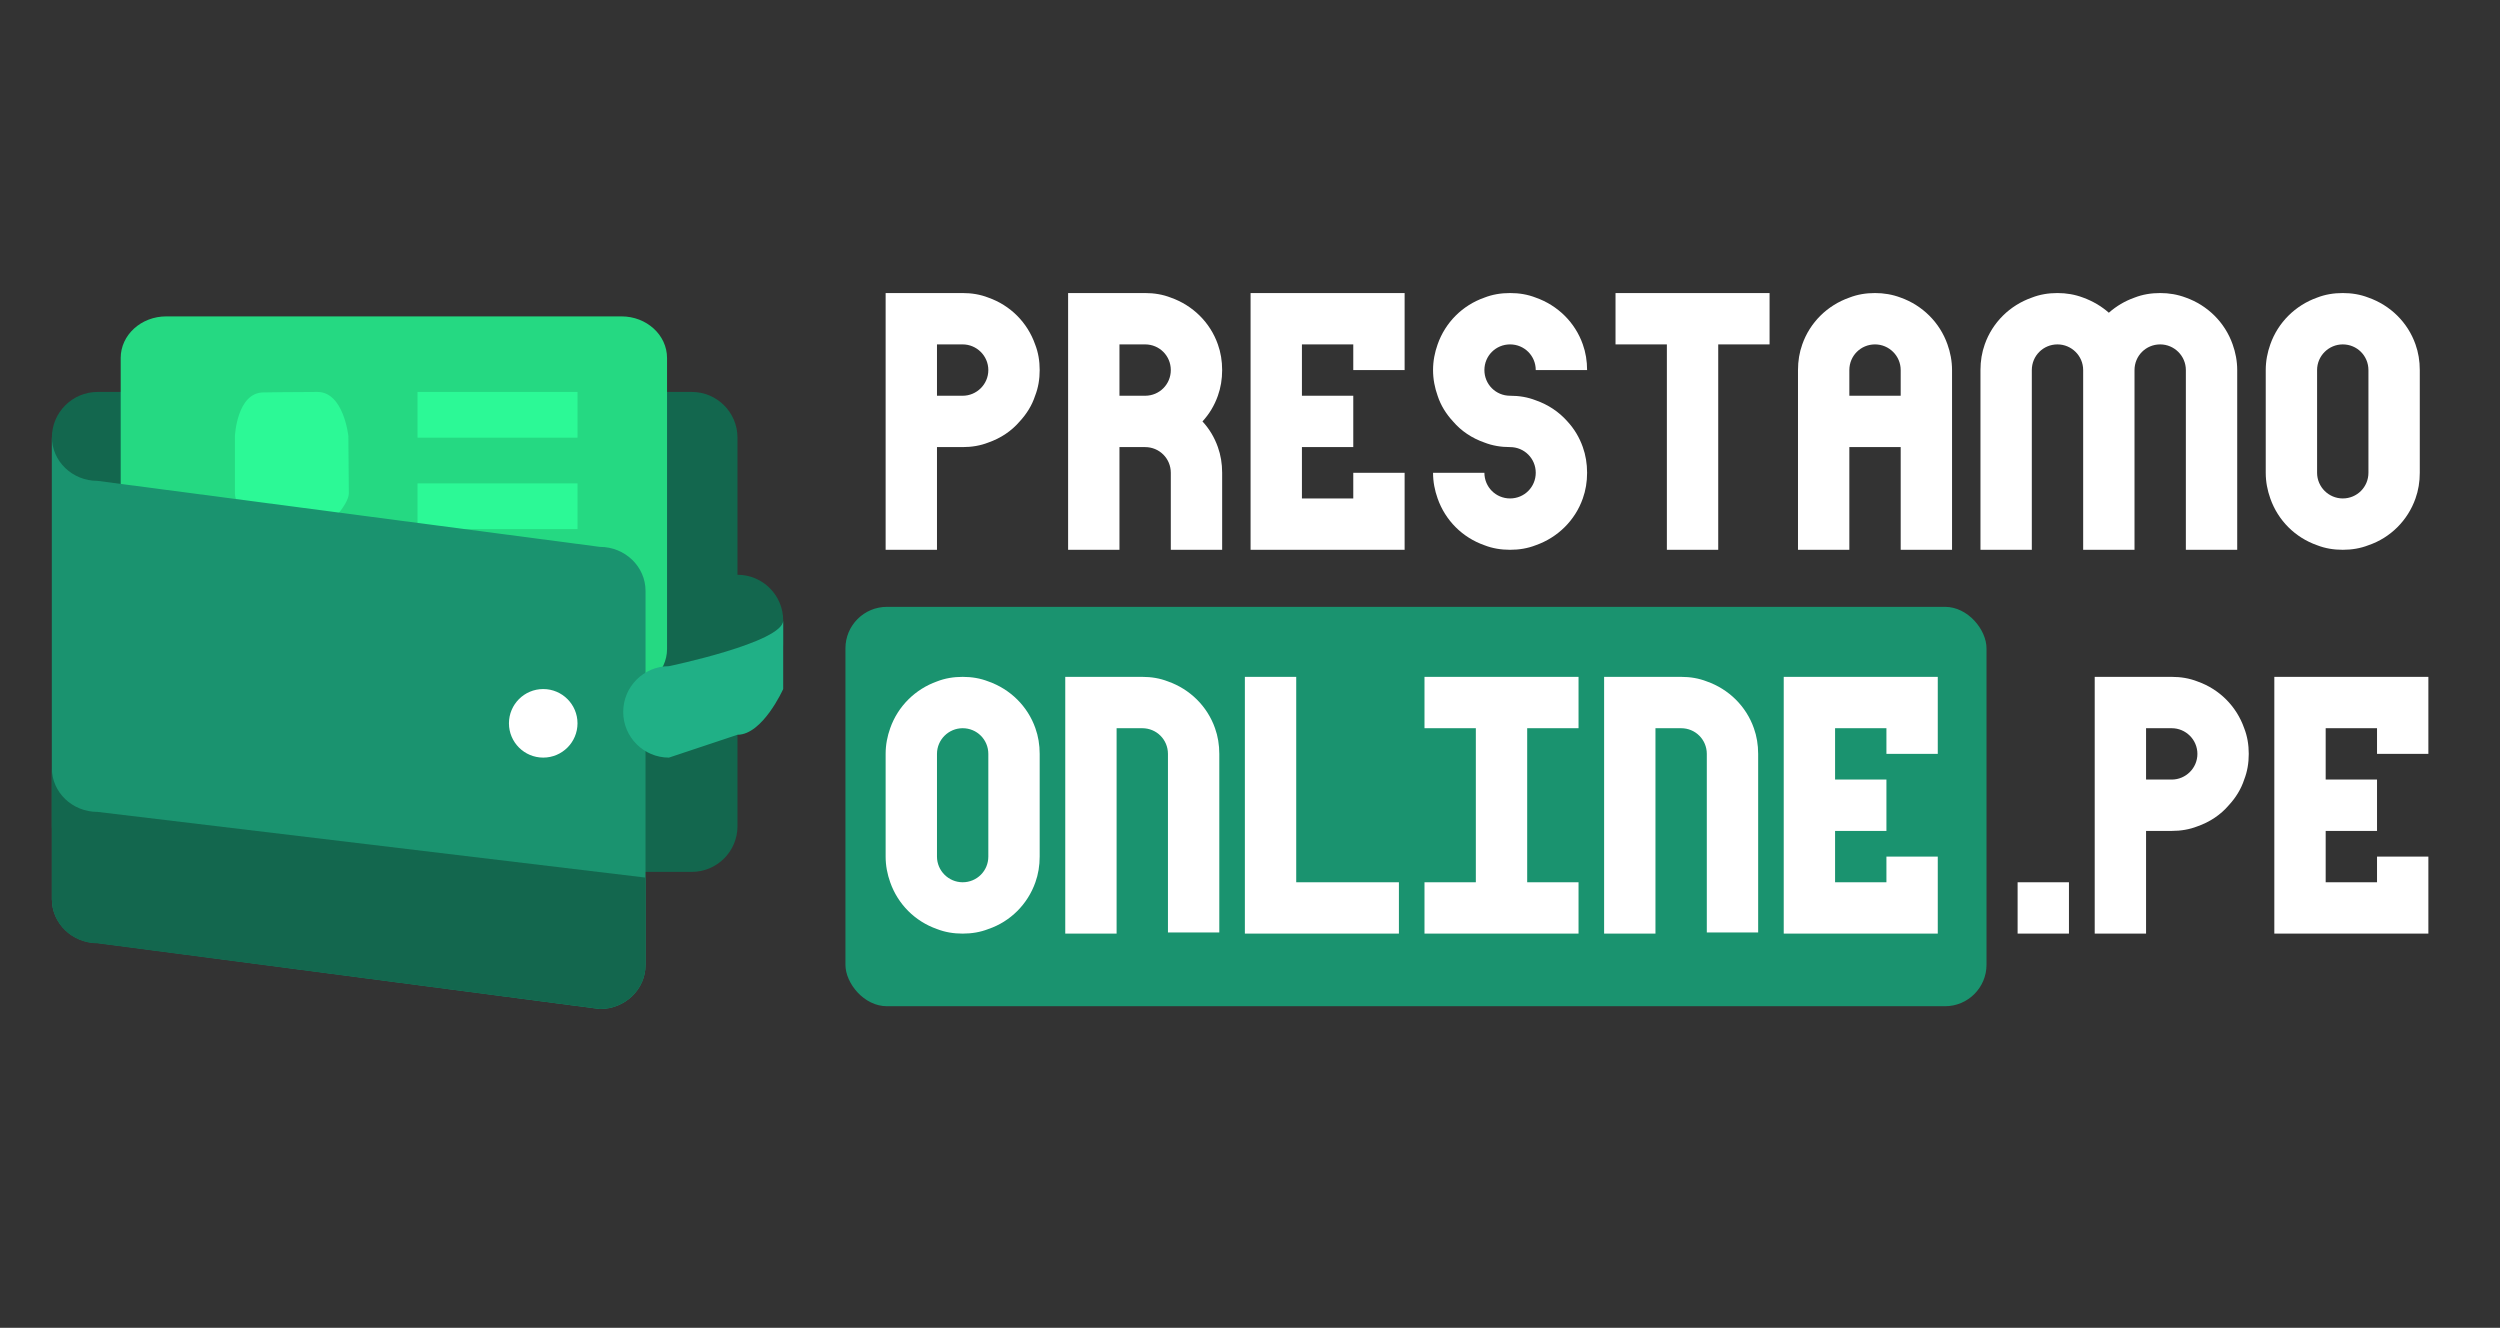
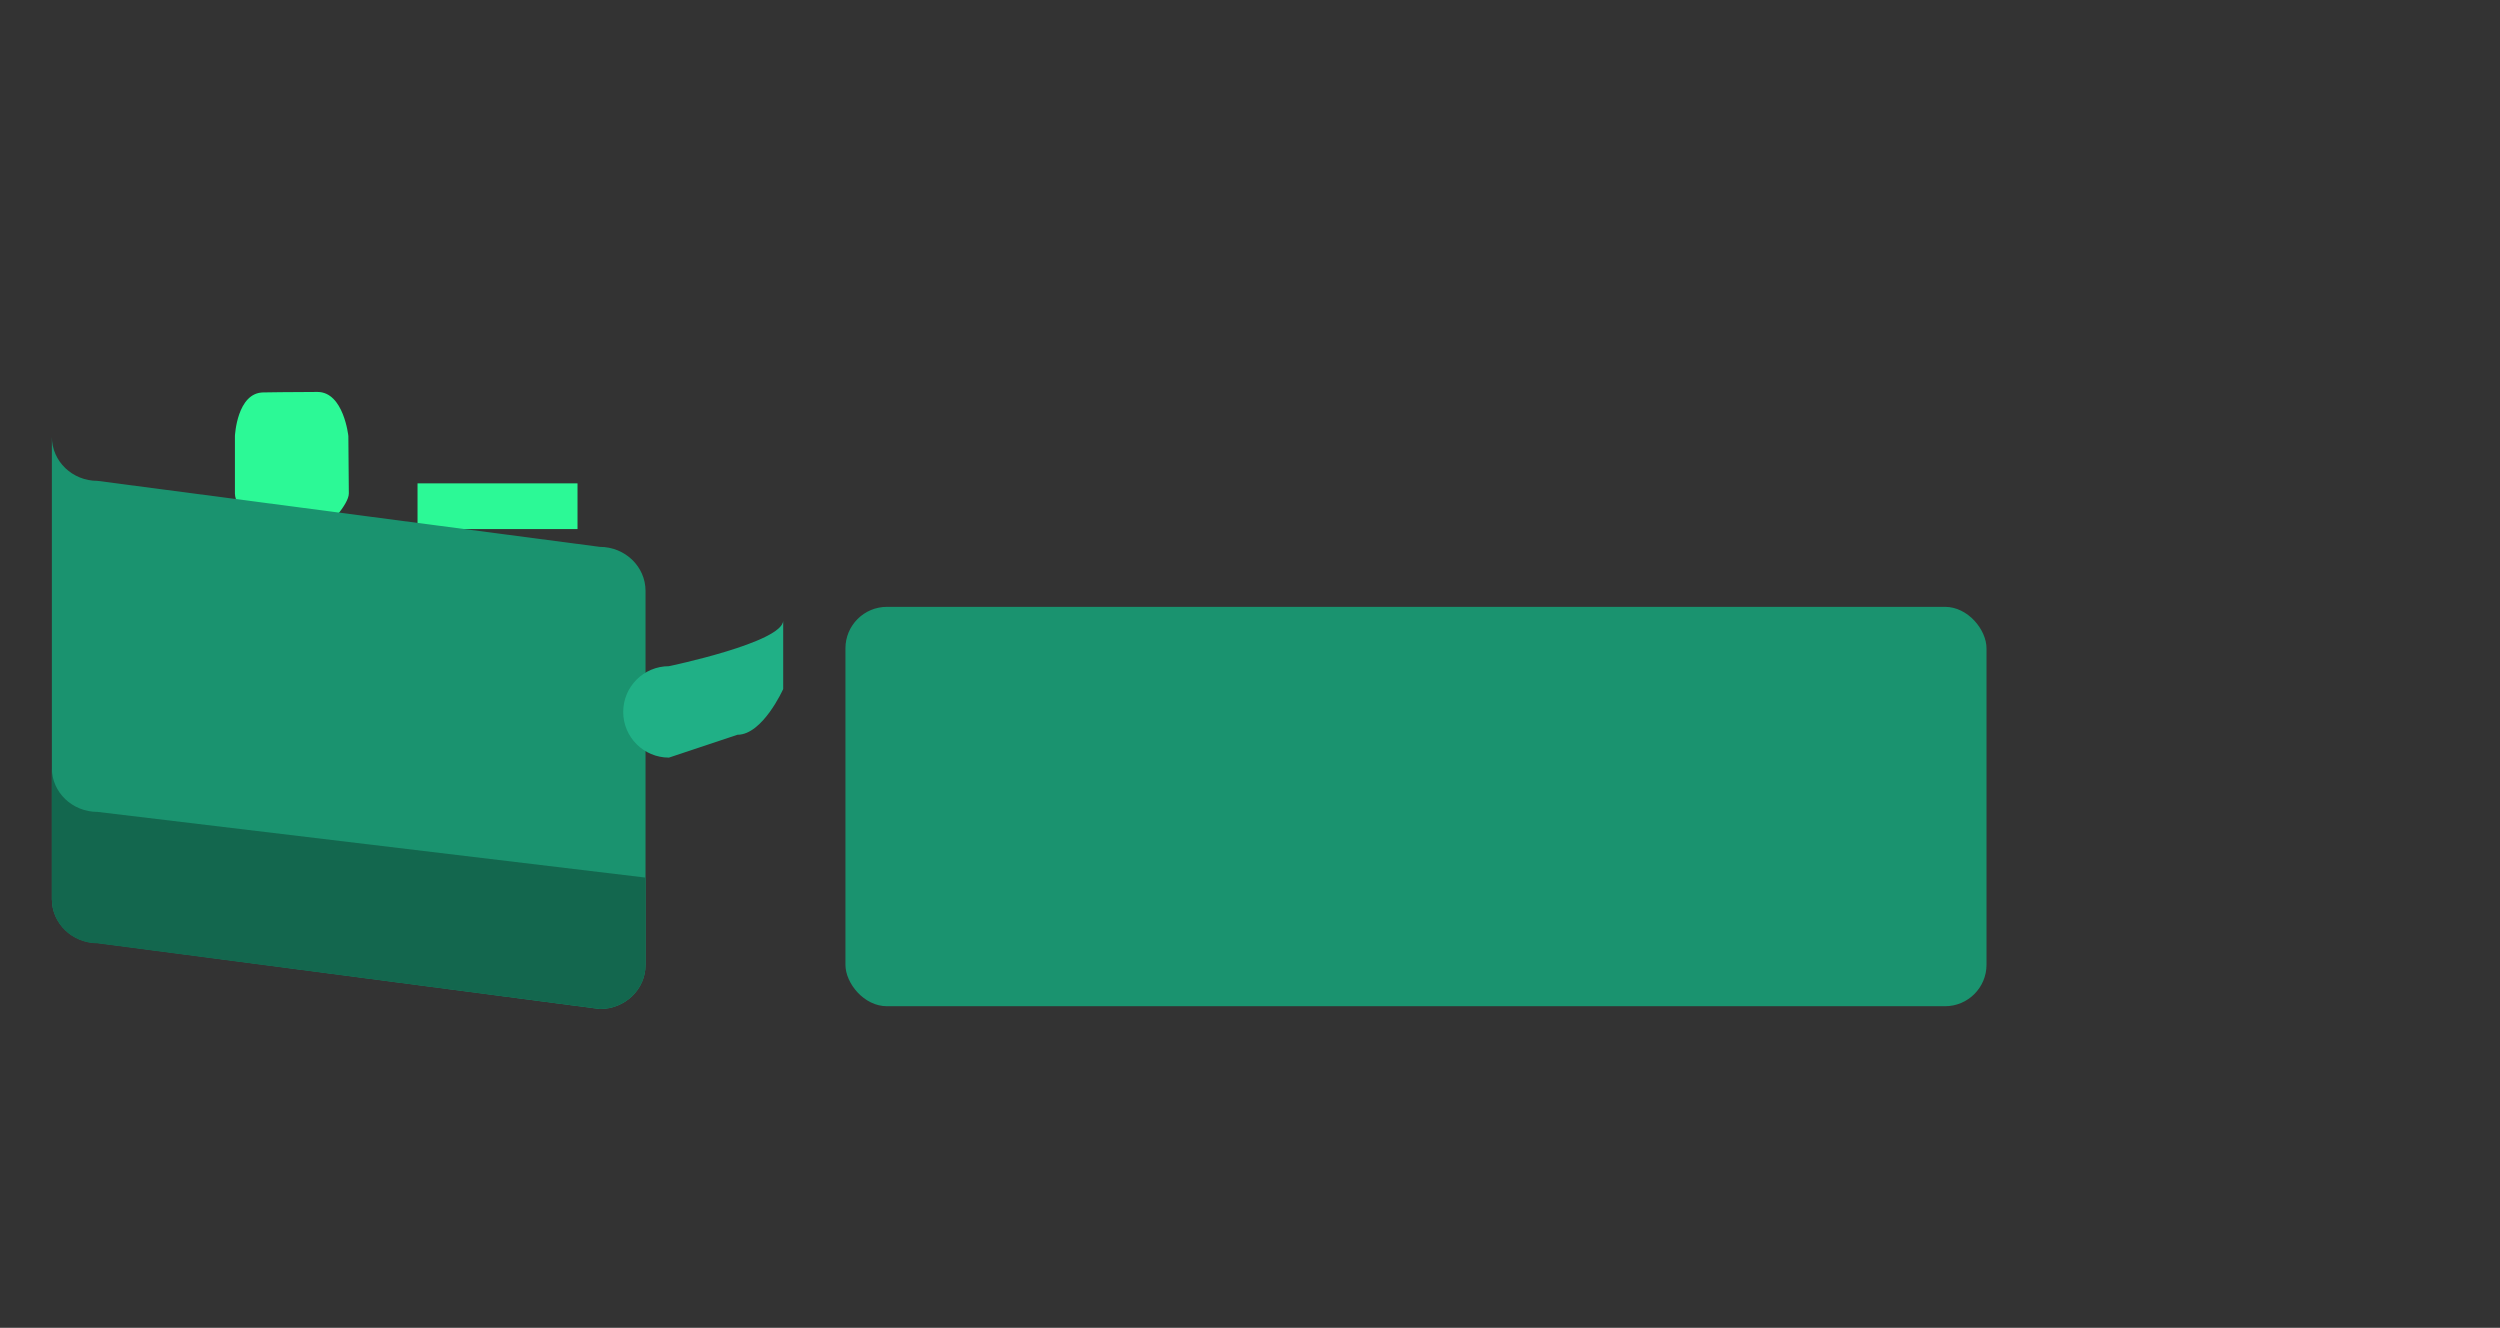
<svg xmlns="http://www.w3.org/2000/svg" width="482" height="256" viewBox="0 0 482 256" fill="none">
  <rect x="0" y="0" width="482" height="256" fill="#333333" stroke="none" />
  <g clip-path="url(#clip0_1401_95)">
    <rect x="163" y="117" width="220" height="77" rx="8" fill="#1A936F" />
-     <path d="M170.75 106H180.65V86.2H185.6C187.36 86.2 189.01 85.925 190.55 85.32C192.915 84.495 195.005 83.12 196.6 81.25C197.92 79.82 198.965 78.17 199.57 76.3C200.175 74.76 200.45 73.11 200.45 71.35C200.45 69.59 200.175 67.94 199.57 66.4C198.085 62.165 194.785 58.865 190.55 57.38C189.01 56.775 187.36 56.5 185.6 56.5H170.75V106ZM185.6 76.3H180.65V66.4H185.6C188.295 66.4 190.55 68.6 190.55 71.35C190.55 74.1 188.295 76.3 185.6 76.3ZM205.931 106H215.831V86.2H220.781C223.531 86.2 225.731 88.4 225.731 91.15V106H235.631V91.15C235.631 89.39 235.356 87.74 234.806 86.2C234.146 84.33 233.156 82.68 231.836 81.25C233.156 79.82 234.146 78.17 234.806 76.3C235.356 74.76 235.631 73.11 235.631 71.35C235.631 69.59 235.356 67.94 234.806 66.4C233.321 62.165 229.966 58.865 225.731 57.38C224.191 56.775 222.541 56.5 220.781 56.5H205.931V106ZM220.781 76.3H215.831V66.4H220.781C223.531 66.4 225.731 68.6 225.731 71.35C225.731 74.1 223.531 76.3 220.781 76.3ZM241.111 106H270.811V91.15H260.911V96.1H251.011V86.2H260.911V76.3H251.011V66.4H260.911V71.35H270.811V56.5H241.111V106ZM291.142 106C292.902 106 294.552 105.725 296.092 105.12C300.327 103.635 303.682 100.335 305.167 96.1C305.717 94.56 305.992 92.91 305.992 91.15C305.992 89.39 305.717 87.74 305.167 86.2C304.507 84.33 303.517 82.68 302.197 81.25C300.547 79.38 298.457 78.005 296.092 77.18C294.552 76.575 292.902 76.3 291.142 76.3C288.392 76.3 286.192 74.1 286.192 71.35C286.192 68.6 288.392 66.4 291.142 66.4C293.892 66.4 296.092 68.6 296.092 71.35H305.992C305.992 69.59 305.717 67.94 305.167 66.4C303.682 62.165 300.327 58.865 296.092 57.38C294.552 56.775 292.902 56.5 291.142 56.5C289.382 56.5 287.732 56.775 286.192 57.38C281.957 58.865 278.657 62.165 277.172 66.4C276.622 67.94 276.292 69.59 276.292 71.35C276.292 73.11 276.622 74.76 277.172 76.3C277.777 78.17 278.822 79.82 280.142 81.25C281.737 83.12 283.827 84.495 286.192 85.32C287.732 85.925 289.382 86.2 291.142 86.2C293.892 86.2 296.092 88.4 296.092 91.15C296.092 93.9 293.892 96.1 291.142 96.1C288.392 96.1 286.192 93.9 286.192 91.15H276.292C276.292 92.91 276.622 94.56 277.172 96.1C278.657 100.335 281.957 103.635 286.192 105.12C287.732 105.725 289.382 106 291.142 106ZM321.373 106H331.273V66.4H341.173V56.5H311.473V66.4H321.373V106ZM346.653 71.35V106H356.553V86.2H366.453V106H376.353V71.35C376.353 69.59 376.023 67.94 375.473 66.4C373.988 62.165 370.633 58.865 366.453 57.38C364.858 56.775 363.208 56.5 361.503 56.5C359.743 56.5 358.093 56.775 356.553 57.38C352.318 58.865 348.963 62.165 347.478 66.4C346.928 67.94 346.653 69.59 346.653 71.35ZM356.553 76.3V71.35C356.553 68.6 358.753 66.4 361.503 66.4C364.198 66.4 366.453 68.6 366.453 71.35V76.3H356.553ZM381.834 71.35V106H391.734V71.35C391.734 68.6 393.934 66.4 396.684 66.4C399.379 66.4 401.634 68.6 401.634 71.35V106H411.534V71.35C411.534 68.6 413.734 66.4 416.484 66.4C419.179 66.4 421.434 68.6 421.434 71.35V106H431.334V71.35C431.334 69.59 431.004 67.94 430.454 66.4C428.969 62.165 425.614 58.865 421.434 57.38C419.839 56.775 418.189 56.5 416.484 56.5C414.724 56.5 413.074 56.775 411.534 57.38C409.664 58.04 408.014 59.03 406.584 60.295C405.154 59.03 403.449 58.04 401.634 57.38C400.039 56.775 398.389 56.5 396.684 56.5C394.924 56.5 393.274 56.775 391.734 57.38C387.499 58.865 384.144 62.165 382.659 66.4C382.109 67.94 381.834 69.59 381.834 71.35ZM451.684 106C453.444 106 455.094 105.725 456.634 105.12C460.869 103.69 464.224 100.335 465.709 96.1C466.259 94.56 466.534 92.91 466.534 91.15V71.35C466.534 69.59 466.259 67.94 465.709 66.4C464.224 62.165 460.869 58.865 456.634 57.38C455.094 56.775 453.444 56.5 451.684 56.5C449.924 56.5 448.274 56.775 446.734 57.38C442.554 58.865 439.199 62.165 437.714 66.4C437.164 67.94 436.834 69.59 436.834 71.35V91.15C436.834 92.91 437.164 94.56 437.714 96.1C439.199 100.335 442.499 103.635 446.734 105.12C448.274 105.725 449.924 106 451.684 106ZM451.684 96.1C448.989 96.1 446.734 93.9 446.734 91.15V71.35C446.734 68.6 448.989 66.4 451.684 66.4C454.434 66.4 456.634 68.6 456.634 71.35V91.15C456.634 93.9 454.434 96.1 451.684 96.1ZM185.6 180C187.36 180 189.01 179.725 190.55 179.12C194.785 177.69 198.14 174.335 199.625 170.1C200.175 168.56 200.45 166.91 200.45 165.15V145.35C200.45 143.59 200.175 141.94 199.625 140.4C198.14 136.165 194.785 132.865 190.55 131.38C189.01 130.775 187.36 130.5 185.6 130.5C183.84 130.5 182.19 130.775 180.65 131.38C176.47 132.865 173.115 136.165 171.63 140.4C171.08 141.94 170.75 143.59 170.75 145.35V165.15C170.75 166.91 171.08 168.56 171.63 170.1C173.115 174.335 176.415 177.635 180.65 179.12C182.19 179.725 183.84 180 185.6 180ZM185.6 170.1C182.905 170.1 180.65 167.9 180.65 165.15V145.35C180.65 142.6 182.905 140.4 185.6 140.4C188.35 140.4 190.55 142.6 190.55 145.35V165.15C190.55 167.9 188.35 170.1 185.6 170.1ZM205.381 180H215.281V140.4H220.231C222.981 140.4 225.181 142.6 225.181 145.35V179.78H235.081V145.35C235.081 143.59 234.806 141.94 234.256 140.4C232.771 136.165 229.416 132.865 225.181 131.38C223.641 130.775 221.991 130.5 220.231 130.5H205.381V180ZM240.011 180H269.711V170.1H249.911V130.5H240.011V180ZM274.642 180H304.342V170.1H294.442V140.4H304.342V130.5H274.642V140.4H284.542V170.1H274.642V180ZM309.273 180H319.173V140.4H324.123C326.873 140.4 329.073 142.6 329.073 145.35V179.78H338.973V145.35C338.973 143.59 338.698 141.94 338.148 140.4C336.663 136.165 333.308 132.865 329.073 131.38C327.533 130.775 325.883 130.5 324.123 130.5H309.273V180ZM343.903 180H373.603V165.15H363.703V170.1H353.803V160.2H363.703V150.3H353.803V140.4H363.703V145.35H373.603V130.5H343.903V180ZM388.995 180H398.895V170.1H388.995V180ZM403.86 180H413.76V160.2H418.71C420.47 160.2 422.12 159.925 423.66 159.32C426.025 158.495 428.115 157.12 429.71 155.25C431.03 153.82 432.075 152.17 432.68 150.3C433.285 148.76 433.56 147.11 433.56 145.35C433.56 143.59 433.285 141.94 432.68 140.4C431.195 136.165 427.895 132.865 423.66 131.38C422.12 130.775 420.47 130.5 418.71 130.5H403.86V180ZM418.71 150.3H413.76V140.4H418.71C421.405 140.4 423.66 142.6 423.66 145.35C423.66 148.1 421.405 150.3 418.71 150.3ZM438.49 180H468.19V165.15H458.29V170.1H448.39V160.2H458.29V150.3H448.39V140.4H458.29V145.35H468.19V130.5H438.49V180Z" fill="white" />
-     <path d="M142.188 110.817V84.379C142.188 79.515 138.24 75.567 133.375 75.567H18.812C13.948 75.567 10 79.515 10 84.379V159.286C10 164.15 13.948 168.098 18.812 168.098H133.375C138.24 168.098 142.188 164.15 142.188 159.286V132.848C147.052 132.848 151 128.9 151 124.036V119.629C151.001 114.765 147.057 110.817 142.188 110.817Z" fill="#13674E" />
-     <path d="M32.048 61H119.828C124.673 61 128.606 64.592 128.606 69.022V125.141C128.606 129.571 124.673 133.159 119.828 133.159H32.048C27.203 133.159 23.27 129.567 23.27 125.141V69.022C23.27 64.592 27.203 61 32.048 61Z" fill="#25D982" />
    <path d="M50.82 75.659C50.82 75.659 56.165 75.567 61.214 75.567C66.268 75.567 67.163 84.062 67.163 84.062C67.163 84.062 67.255 92.95 67.255 95.14C67.255 97.334 62.906 101.683 62.906 101.683V106.147L76.129 111.434V119.63H36.411L36.455 111.263L49.691 106.191V101.82C49.691 101.82 45.294 97.885 45.294 95.14V84.062C45.294 84.062 45.673 75.659 50.82 75.659Z" fill="#2CF996" />
    <path d="M111.344 93.192H80.5V102.004H111.344V93.192Z" fill="#2CF996" />
-     <path d="M111.344 75.567H80.5V84.383H111.344V75.567Z" fill="#2CF996" />
    <path d="M18.804 92.713L115.654 105.437C120.515 105.437 124.459 109.239 124.459 113.923V186.05C124.459 190.734 120.515 194.535 115.654 194.535L18.804 181.807C13.944 181.807 10 178.006 10 173.322V84.224C10 88.942 13.944 92.713 18.804 92.713Z" fill="#1A936F" />
-     <path d="M104.734 132.848C108.382 132.848 111.343 135.809 111.343 139.457C111.343 143.105 108.382 146.066 104.734 146.066C101.086 146.066 98.125 143.11 98.125 139.457C98.125 135.805 101.086 132.848 104.734 132.848Z" fill="white" />
    <path d="M18.804 181.868L115.654 194.535C120.515 194.535 124.459 190.752 124.459 186.091V169.2L18.804 156.533C13.944 156.533 10 152.779 10 148.088V173.423C10 178.088 13.944 181.868 18.804 181.868Z" fill="#13674E" />
    <path d="M128.969 128.442C128.969 128.442 151 123.846 151 119.629V132.848C151 132.848 147.052 141.661 142.187 141.661L128.969 146.067C124.1 146.067 120.156 142.119 120.156 137.255C120.156 132.39 124.105 128.442 128.969 128.442Z" fill="#20B086" />
  </g>
  <defs>
    <clipPath id="clip0_1401_95">
      <rect width="482" height="256" fill="white" />
    </clipPath>
  </defs>
</svg>